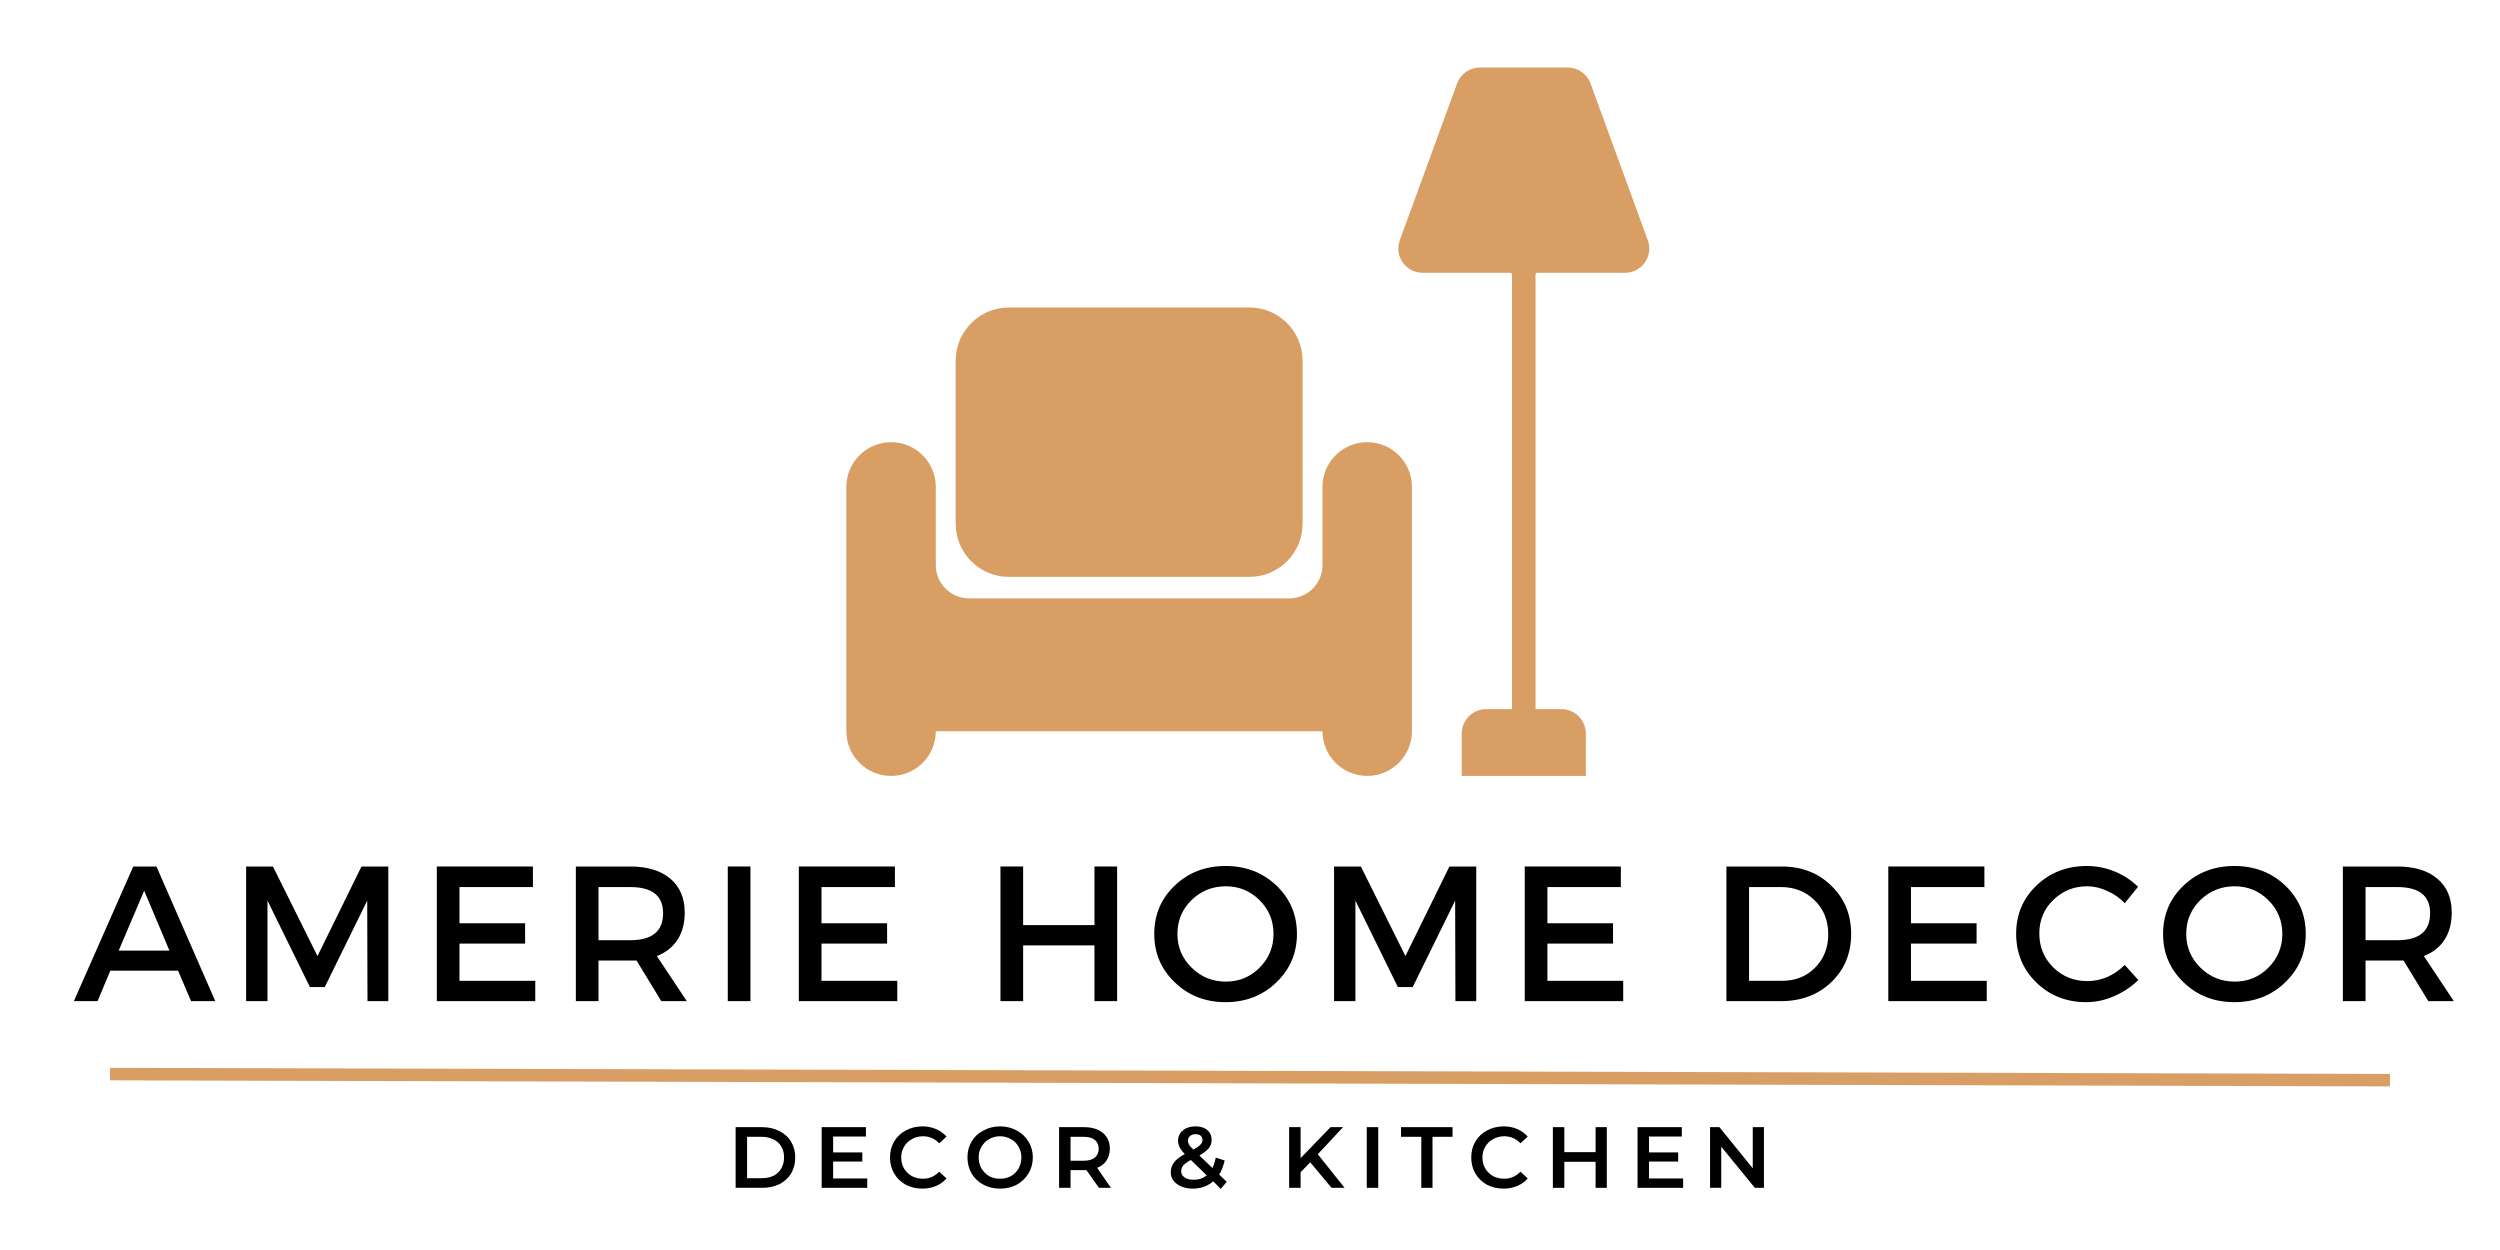
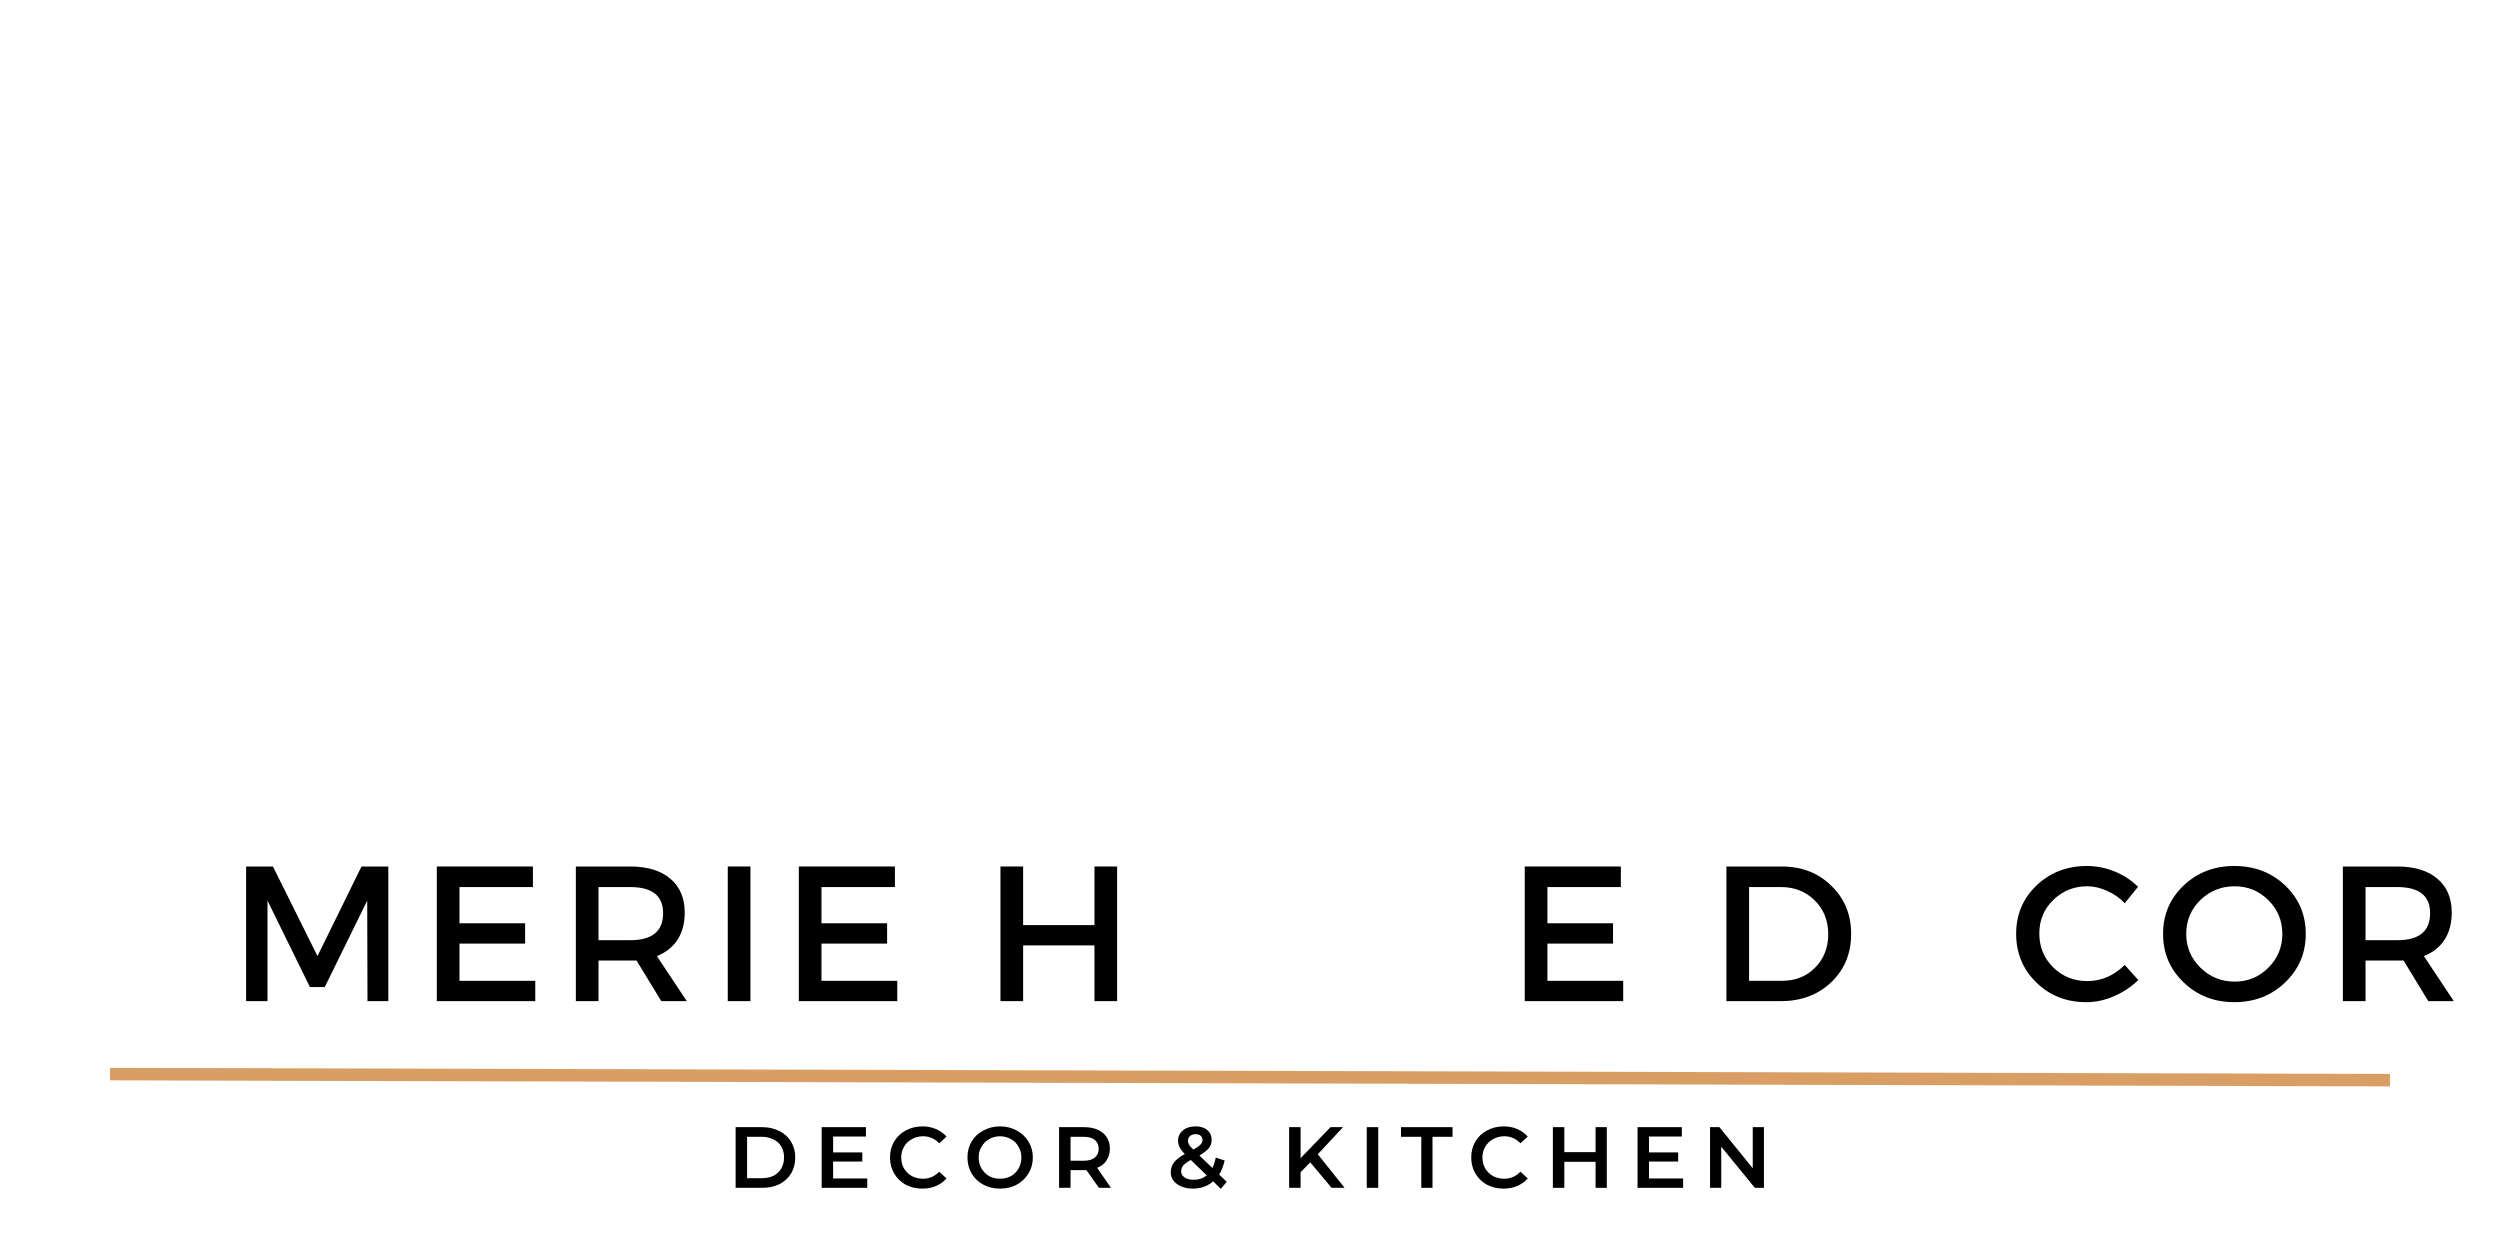
<svg xmlns="http://www.w3.org/2000/svg" version="1.0" preserveAspectRatio="xMidYMid meet" height="100" viewBox="0 0 150 75" zoomAndPan="magnify" width="200">
  <defs>
    <g />
    <clipPath id="085c4e50ca">
      <path clip-rule="nonzero" d="M 50.781 4.035 L 99 4.035 L 99 46.785 L 50.781 46.785 Z M 50.781 4.035" />
    </clipPath>
  </defs>
  <g clip-path="url(#085c4e50ca)">
-     <path fill-rule="evenodd" fill-opacity="1" d="M 98.867 14.414 L 95.43 5.004 C 95.219 4.434 94.676 4.051 94.062 4.051 L 88.793 4.051 C 88.18 4.051 87.633 4.434 87.426 5.004 L 83.988 14.414 C 83.641 15.363 84.344 16.367 85.355 16.367 L 90.613 16.367 C 90.672 16.367 90.719 16.414 90.719 16.473 L 90.719 42.547 L 89.176 42.547 C 88.359 42.547 87.703 43.207 87.703 44.02 L 87.703 46.555 L 95.152 46.555 L 95.152 44.02 C 95.152 43.207 94.492 42.547 93.68 42.547 L 92.133 42.547 L 92.133 16.473 C 92.133 16.414 92.18 16.367 92.238 16.367 L 97.5 16.367 C 98.512 16.367 99.215 15.363 98.867 14.414 Z M 82.031 26.531 C 80.551 26.531 79.348 27.73 79.348 29.215 L 79.348 33.906 C 79.348 35.008 78.457 35.902 77.355 35.902 L 58.145 35.902 C 57.043 35.902 56.148 35.008 56.148 33.906 L 56.148 29.215 C 56.148 27.73 54.945 26.531 53.465 26.531 C 51.984 26.531 50.781 27.73 50.781 29.215 L 50.781 43.875 C 50.781 45.355 51.984 46.555 53.465 46.555 C 54.945 46.555 56.148 45.355 56.148 43.875 L 79.348 43.875 C 79.348 45.355 80.551 46.555 82.031 46.555 C 83.516 46.555 84.715 45.355 84.715 43.875 L 84.715 29.215 C 84.715 27.73 83.516 26.531 82.031 26.531 Z M 74.965 34.613 L 60.535 34.613 C 58.77 34.613 57.34 33.184 57.34 31.418 L 57.34 21.641 C 57.34 19.879 58.77 18.449 60.535 18.449 L 74.965 18.449 C 76.727 18.449 78.156 19.879 78.156 21.641 L 78.156 31.418 C 78.156 33.184 76.727 34.613 74.965 34.613" fill="#d99e64" />
-   </g>
+     </g>
  <g fill-opacity="1" fill="#000000">
    <g transform="translate(4.417, 60.068)">
      <g>
-         <path d="M 6.266 -1.828 L 2.203 -1.828 L 1.438 0 L 0.016 0 L 3.578 -8.078 L 4.969 -8.078 L 8.5 0 L 7.047 0 Z M 5.75 -3.031 L 4.234 -6.625 L 2.703 -3.031 Z M 5.75 -3.031" />
-       </g>
+         </g>
    </g>
  </g>
  <g fill-opacity="1" fill="#000000">
    <g transform="translate(13.705, 60.068)">
      <g>
        <path d="M 9.594 0 L 8.344 0 L 8.328 -6.031 L 5.781 -0.844 L 4.891 -0.844 L 2.344 -6.031 L 2.344 0 L 1.062 0 L 1.062 -8.078 L 2.672 -8.078 L 5.344 -2.703 L 7.984 -8.078 L 9.594 -8.078 Z M 9.594 0" />
      </g>
    </g>
  </g>
  <g fill-opacity="1" fill="#000000">
    <g transform="translate(25.147, 60.068)">
      <g>
        <path d="M 6.828 -6.844 L 2.422 -6.844 L 2.422 -4.672 L 6.359 -4.672 L 6.359 -3.453 L 2.422 -3.453 L 2.422 -1.219 L 6.969 -1.219 L 6.969 0 L 1.062 0 L 1.062 -8.078 L 6.828 -8.078 Z M 6.828 -6.844" />
      </g>
    </g>
  </g>
  <g fill-opacity="1" fill="#000000">
    <g transform="translate(33.489, 60.068)">
      <g>
        <path d="M 6.188 0 L 4.703 -2.438 C 4.629 -2.438 4.504 -2.438 4.328 -2.438 L 2.422 -2.438 L 2.422 0 L 1.062 0 L 1.062 -8.078 L 4.328 -8.078 C 5.359 -8.078 6.16 -7.832 6.734 -7.344 C 7.305 -6.863 7.594 -6.188 7.594 -5.312 C 7.594 -4.664 7.445 -4.117 7.156 -3.672 C 6.863 -3.234 6.453 -2.91 5.922 -2.703 L 7.719 0 Z M 2.422 -3.656 L 4.328 -3.656 C 5.641 -3.656 6.297 -4.195 6.297 -5.281 C 6.297 -6.32 5.641 -6.844 4.328 -6.844 L 2.422 -6.844 Z M 2.422 -3.656" />
      </g>
    </g>
  </g>
  <g fill-opacity="1" fill="#000000">
    <g transform="translate(42.604, 60.068)">
      <g>
        <path d="M 2.422 0 L 1.062 0 L 1.062 -8.078 L 2.422 -8.078 Z M 2.422 0" />
      </g>
    </g>
  </g>
  <g fill-opacity="1" fill="#000000">
    <g transform="translate(46.867, 60.068)">
      <g>
        <path d="M 6.828 -6.844 L 2.422 -6.844 L 2.422 -4.672 L 6.359 -4.672 L 6.359 -3.453 L 2.422 -3.453 L 2.422 -1.219 L 6.969 -1.219 L 6.969 0 L 1.062 0 L 1.062 -8.078 L 6.828 -8.078 Z M 6.828 -6.844" />
      </g>
    </g>
  </g>
  <g fill-opacity="1" fill="#000000">
    <g transform="translate(55.21, 60.068)">
      <g />
    </g>
  </g>
  <g fill-opacity="1" fill="#000000">
    <g transform="translate(58.966, 60.068)">
      <g>
        <path d="M 8.062 0 L 6.703 0 L 6.703 -3.344 L 2.422 -3.344 L 2.422 0 L 1.062 0 L 1.062 -8.078 L 2.422 -8.078 L 2.422 -4.562 L 6.703 -4.562 L 6.703 -8.078 L 8.062 -8.078 Z M 8.062 0" />
      </g>
    </g>
  </g>
  <g fill-opacity="1" fill="#000000">
    <g transform="translate(68.864, 60.068)">
      <g>
+         </g>
+     </g>
+   </g>
+   <g fill-opacity="1" fill="#000000">
+     <g transform="translate(78.981, 60.068)">
+       <g>
+         </g>
+     </g>
+   </g>
+   <g fill-opacity="1" fill="#000000">
+     <g transform="translate(90.423, 60.068)">
+       <g>
+         <path d="M 6.828 -6.844 L 2.422 -6.844 L 2.422 -4.672 L 6.359 -4.672 L 6.359 -3.453 L 2.422 -3.453 L 2.422 -1.219 L 6.969 -1.219 L 6.969 0 L 1.062 0 L 1.062 -8.078 L 6.828 -8.078 Z M 6.828 -6.844" />
+       </g>
+     </g>
+   </g>
+   <g fill-opacity="1" fill="#000000">
+     <g transform="translate(98.765, 60.068)">
+       <g />
+     </g>
+   </g>
+   <g fill-opacity="1" fill="#000000">
+     <g transform="translate(102.522, 60.068)">
+       <g>
+         <path d="M 1.062 -8.078 L 4.375 -8.078 C 5.582 -8.078 6.578 -7.691 7.359 -6.922 C 8.148 -6.16 8.547 -5.195 8.547 -4.031 C 8.547 -2.863 8.148 -1.898 7.359 -1.141 C 6.566 -0.379 5.555 0 4.328 0 L 1.062 0 Z M 2.422 -6.844 L 2.422 -1.219 L 4.406 -1.219 C 5.195 -1.219 5.852 -1.477 6.375 -2 C 6.906 -2.531 7.172 -3.203 7.172 -4.016 C 7.172 -4.836 6.898 -5.516 6.359 -6.047 C 5.816 -6.578 5.145 -6.844 4.344 -6.844 Z M 2.422 -6.844" />
+       </g>
+     </g>
+   </g>
+   <g fill-opacity="1" fill="#000000">
+     <g transform="translate(112.236, 60.068)">
+       <g>
+         </g>
+     </g>
+   </g>
+   <g fill-opacity="1" fill="#000000">
+     <g transform="translate(120.578, 60.068)">
+       <g>
+         <path d="M 4.641 -8.109 C 5.203 -8.109 5.754 -8 6.297 -7.781 C 6.836 -7.562 7.305 -7.254 7.703 -6.859 L 6.906 -5.875 C 6.613 -6.188 6.266 -6.43 5.859 -6.609 C 5.461 -6.797 5.062 -6.891 4.656 -6.891 C 3.852 -6.891 3.172 -6.613 2.609 -6.062 C 2.055 -5.52 1.781 -4.852 1.781 -4.062 C 1.781 -3.258 2.055 -2.582 2.609 -2.031 C 3.172 -1.477 3.852 -1.203 4.656 -1.203 C 5.5 -1.203 6.25 -1.523 6.906 -2.172 L 7.719 -1.266 C 7.301 -0.859 6.816 -0.535 6.266 -0.297 C 5.711 -0.055 5.156 0.062 4.594 0.062 C 3.406 0.062 2.406 -0.332 1.594 -1.125 C 0.789 -1.914 0.391 -2.891 0.391 -4.047 C 0.391 -5.191 0.797 -6.156 1.609 -6.938 C 2.43 -7.719 3.441 -8.109 4.641 -8.109 Z M 4.641 -8.109" />
+       </g>
+     </g>
+   </g>
+   <g fill-opacity="1" fill="#000000">
+     <g transform="translate(129.393, 60.068)">
+       <g>
        <path d="M 1.625 -6.938 C 2.445 -7.719 3.461 -8.109 4.672 -8.109 C 5.879 -8.109 6.895 -7.719 7.719 -6.938 C 8.539 -6.156 8.953 -5.188 8.953 -4.031 C 8.953 -2.883 8.539 -1.914 7.719 -1.125 C 6.895 -0.332 5.879 0.062 4.672 0.062 C 3.461 0.062 2.445 -0.332 1.625 -1.125 C 0.801 -1.914 0.391 -2.883 0.391 -4.031 C 0.391 -5.188 0.801 -6.156 1.625 -6.938 Z M 4.688 -6.891 C 3.883 -6.891 3.195 -6.613 2.625 -6.062 C 2.062 -5.508 1.781 -4.832 1.781 -4.031 C 1.781 -3.238 2.066 -2.562 2.641 -2 C 3.211 -1.445 3.895 -1.172 4.688 -1.172 C 5.477 -1.172 6.148 -1.445 6.703 -2 C 7.266 -2.562 7.547 -3.238 7.547 -4.031 C 7.547 -4.832 7.266 -5.508 6.703 -6.062 C 6.148 -6.613 5.477 -6.891 4.688 -6.891 Z M 4.688 -6.891" />
      </g>
    </g>
  </g>
  <g fill-opacity="1" fill="#000000">
-     <g transform="translate(78.981, 60.068)">
-       <g>
-         <path d="M 9.594 0 L 8.344 0 L 8.328 -6.031 L 5.781 -0.844 L 4.891 -0.844 L 2.344 -6.031 L 2.344 0 L 1.062 0 L 1.062 -8.078 L 2.672 -8.078 L 5.344 -2.703 L 7.984 -8.078 L 9.594 -8.078 Z M 9.594 0" />
-       </g>
-     </g>
-   </g>
-   <g fill-opacity="1" fill="#000000">
-     <g transform="translate(90.423, 60.068)">
-       <g>
-         <path d="M 6.828 -6.844 L 2.422 -6.844 L 2.422 -4.672 L 6.359 -4.672 L 6.359 -3.453 L 2.422 -3.453 L 2.422 -1.219 L 6.969 -1.219 L 6.969 0 L 1.062 0 L 1.062 -8.078 L 6.828 -8.078 Z M 6.828 -6.844" />
-       </g>
-     </g>
-   </g>
-   <g fill-opacity="1" fill="#000000">
-     <g transform="translate(98.765, 60.068)">
-       <g />
-     </g>
-   </g>
-   <g fill-opacity="1" fill="#000000">
-     <g transform="translate(102.522, 60.068)">
-       <g>
-         <path d="M 1.062 -8.078 L 4.375 -8.078 C 5.582 -8.078 6.578 -7.691 7.359 -6.922 C 8.148 -6.16 8.547 -5.195 8.547 -4.031 C 8.547 -2.863 8.148 -1.898 7.359 -1.141 C 6.566 -0.379 5.555 0 4.328 0 L 1.062 0 Z M 2.422 -6.844 L 2.422 -1.219 L 4.406 -1.219 C 5.195 -1.219 5.852 -1.477 6.375 -2 C 6.906 -2.531 7.172 -3.203 7.172 -4.016 C 7.172 -4.836 6.898 -5.516 6.359 -6.047 C 5.816 -6.578 5.145 -6.844 4.344 -6.844 Z M 2.422 -6.844" />
-       </g>
-     </g>
-   </g>
-   <g fill-opacity="1" fill="#000000">
-     <g transform="translate(112.236, 60.068)">
-       <g>
-         <path d="M 6.828 -6.844 L 2.422 -6.844 L 2.422 -4.672 L 6.359 -4.672 L 6.359 -3.453 L 2.422 -3.453 L 2.422 -1.219 L 6.969 -1.219 L 6.969 0 L 1.062 0 L 1.062 -8.078 L 6.828 -8.078 Z M 6.828 -6.844" />
-       </g>
-     </g>
-   </g>
-   <g fill-opacity="1" fill="#000000">
-     <g transform="translate(120.578, 60.068)">
-       <g>
-         <path d="M 4.641 -8.109 C 5.203 -8.109 5.754 -8 6.297 -7.781 C 6.836 -7.562 7.305 -7.254 7.703 -6.859 L 6.906 -5.875 C 6.613 -6.188 6.266 -6.43 5.859 -6.609 C 5.461 -6.797 5.062 -6.891 4.656 -6.891 C 3.852 -6.891 3.172 -6.613 2.609 -6.062 C 2.055 -5.52 1.781 -4.852 1.781 -4.062 C 1.781 -3.258 2.055 -2.582 2.609 -2.031 C 3.172 -1.477 3.852 -1.203 4.656 -1.203 C 5.5 -1.203 6.25 -1.523 6.906 -2.172 L 7.719 -1.266 C 7.301 -0.859 6.816 -0.535 6.266 -0.297 C 5.711 -0.055 5.156 0.062 4.594 0.062 C 3.406 0.062 2.406 -0.332 1.594 -1.125 C 0.789 -1.914 0.391 -2.891 0.391 -4.047 C 0.391 -5.191 0.797 -6.156 1.609 -6.938 C 2.43 -7.719 3.441 -8.109 4.641 -8.109 Z M 4.641 -8.109" />
-       </g>
-     </g>
-   </g>
-   <g fill-opacity="1" fill="#000000">
-     <g transform="translate(129.393, 60.068)">
-       <g>
-         <path d="M 1.625 -6.938 C 2.445 -7.719 3.461 -8.109 4.672 -8.109 C 5.879 -8.109 6.895 -7.719 7.719 -6.938 C 8.539 -6.156 8.953 -5.188 8.953 -4.031 C 8.953 -2.883 8.539 -1.914 7.719 -1.125 C 6.895 -0.332 5.879 0.062 4.672 0.062 C 3.461 0.062 2.445 -0.332 1.625 -1.125 C 0.801 -1.914 0.391 -2.883 0.391 -4.031 C 0.391 -5.188 0.801 -6.156 1.625 -6.938 Z M 4.688 -6.891 C 3.883 -6.891 3.195 -6.613 2.625 -6.062 C 2.062 -5.508 1.781 -4.832 1.781 -4.031 C 1.781 -3.238 2.066 -2.562 2.641 -2 C 3.211 -1.445 3.895 -1.172 4.688 -1.172 C 5.477 -1.172 6.148 -1.445 6.703 -2 C 7.266 -2.562 7.547 -3.238 7.547 -4.031 C 7.547 -4.832 7.266 -5.508 6.703 -6.062 C 6.148 -6.613 5.477 -6.891 4.688 -6.891 Z M 4.688 -6.891" />
-       </g>
-     </g>
-   </g>
-   <g fill-opacity="1" fill="#000000">
    <g transform="translate(139.51, 60.068)">
      <g>
        <path d="M 6.188 0 L 4.703 -2.438 C 4.629 -2.438 4.504 -2.438 4.328 -2.438 L 2.422 -2.438 L 2.422 0 L 1.062 0 L 1.062 -8.078 L 4.328 -8.078 C 5.359 -8.078 6.16 -7.832 6.734 -7.344 C 7.305 -6.863 7.594 -6.188 7.594 -5.312 C 7.594 -4.664 7.445 -4.117 7.156 -3.672 C 6.863 -3.234 6.453 -2.91 5.922 -2.703 L 7.719 0 Z M 2.422 -3.656 L 4.328 -3.656 C 5.641 -3.656 6.297 -4.195 6.297 -5.281 C 6.297 -6.32 5.641 -6.844 4.328 -6.844 L 2.422 -6.844 Z M 2.422 -3.656" />
      </g>
    </g>
  </g>
  <g fill-opacity="1" fill="#000000">
    <g transform="translate(43.653, 71.27)">
      <g>
        <path d="M 0.484 -3.641 L 2.078 -3.641 C 2.461 -3.641 2.805 -3.562 3.109 -3.406 C 3.41 -3.258 3.645 -3.047 3.812 -2.766 C 3.977 -2.492 4.062 -2.18 4.062 -1.828 C 4.062 -1.461 3.977 -1.141 3.812 -0.859 C 3.645 -0.586 3.41 -0.375 3.109 -0.219 C 2.805 -0.07 2.461 0 2.078 0 L 0.484 0 Z M 2.047 -0.578 C 2.316 -0.578 2.551 -0.625 2.75 -0.719 C 2.957 -0.82 3.113 -0.969 3.219 -1.156 C 3.332 -1.352 3.391 -1.578 3.391 -1.828 C 3.391 -2.078 3.332 -2.297 3.219 -2.484 C 3.113 -2.672 2.957 -2.812 2.75 -2.906 C 2.551 -3.008 2.316 -3.062 2.047 -3.062 L 1.172 -3.062 L 1.172 -0.578 Z M 2.047 -0.578" />
      </g>
    </g>
  </g>
  <g fill-opacity="1" fill="#000000">
    <g transform="translate(48.816, 71.27)">
      <g>
        <path d="M 3.219 -0.562 L 3.219 0 L 0.484 0 L 0.484 -3.641 L 3.141 -3.641 L 3.141 -3.078 L 1.172 -3.078 L 1.172 -2.125 L 2.922 -2.125 L 2.922 -1.578 L 1.172 -1.578 L 1.172 -0.562 Z M 3.219 -0.562" />
      </g>
    </g>
  </g>
  <g fill-opacity="1" fill="#000000">
    <g transform="translate(53.167, 71.27)">
      <g>
        <path d="M 2.172 0.047 C 1.805 0.047 1.473 -0.031 1.172 -0.188 C 0.879 -0.352 0.648 -0.578 0.484 -0.859 C 0.316 -1.141 0.234 -1.461 0.234 -1.828 C 0.234 -2.18 0.316 -2.5 0.484 -2.781 C 0.648 -3.062 0.879 -3.281 1.172 -3.438 C 1.473 -3.602 1.812 -3.688 2.188 -3.688 C 2.477 -3.688 2.742 -3.633 2.984 -3.531 C 3.234 -3.426 3.445 -3.273 3.625 -3.078 L 3.188 -2.672 C 2.914 -2.953 2.594 -3.094 2.219 -3.094 C 1.969 -3.094 1.742 -3.035 1.547 -2.922 C 1.348 -2.816 1.191 -2.664 1.078 -2.469 C 0.961 -2.281 0.906 -2.066 0.906 -1.828 C 0.906 -1.578 0.961 -1.352 1.078 -1.156 C 1.191 -0.969 1.348 -0.816 1.547 -0.703 C 1.742 -0.598 1.969 -0.547 2.219 -0.547 C 2.594 -0.547 2.914 -0.688 3.188 -0.969 L 3.625 -0.562 C 3.445 -0.363 3.234 -0.211 2.984 -0.109 C 2.742 -0.004 2.473 0.047 2.172 0.047 Z M 2.172 0.047" />
      </g>
    </g>
  </g>
  <g fill-opacity="1" fill="#000000">
    <g transform="translate(57.814, 71.27)">
      <g>
        <path d="M 2.188 0.047 C 1.82 0.047 1.488 -0.031 1.188 -0.188 C 0.883 -0.352 0.648 -0.578 0.484 -0.859 C 0.316 -1.148 0.234 -1.473 0.234 -1.828 C 0.234 -2.18 0.316 -2.5 0.484 -2.781 C 0.648 -3.062 0.883 -3.281 1.188 -3.438 C 1.488 -3.602 1.82 -3.688 2.188 -3.688 C 2.562 -3.688 2.895 -3.602 3.188 -3.438 C 3.488 -3.281 3.723 -3.062 3.891 -2.781 C 4.066 -2.5 4.156 -2.18 4.156 -1.828 C 4.156 -1.461 4.066 -1.141 3.891 -0.859 C 3.723 -0.578 3.488 -0.352 3.188 -0.188 C 2.895 -0.031 2.562 0.047 2.188 0.047 Z M 2.188 -0.547 C 2.426 -0.547 2.645 -0.598 2.844 -0.703 C 3.039 -0.816 3.191 -0.969 3.297 -1.156 C 3.41 -1.352 3.469 -1.578 3.469 -1.828 C 3.469 -2.066 3.41 -2.281 3.297 -2.469 C 3.191 -2.664 3.039 -2.816 2.844 -2.922 C 2.645 -3.035 2.426 -3.094 2.188 -3.094 C 1.945 -3.094 1.727 -3.035 1.531 -2.922 C 1.344 -2.816 1.191 -2.664 1.078 -2.469 C 0.961 -2.281 0.906 -2.066 0.906 -1.828 C 0.906 -1.578 0.961 -1.352 1.078 -1.156 C 1.191 -0.969 1.344 -0.816 1.531 -0.703 C 1.727 -0.598 1.945 -0.547 2.188 -0.547 Z M 2.188 -0.547" />
      </g>
    </g>
  </g>
  <g fill-opacity="1" fill="#000000">
    <g transform="translate(63.061, 71.27)">
      <g>
        <path d="M 2.875 0 L 2.125 -1.062 C 2.094 -1.062 2.047 -1.062 1.984 -1.062 L 1.172 -1.062 L 1.172 0 L 0.484 0 L 0.484 -3.641 L 1.984 -3.641 C 2.305 -3.641 2.582 -3.586 2.812 -3.484 C 3.039 -3.379 3.219 -3.227 3.344 -3.031 C 3.469 -2.844 3.531 -2.613 3.531 -2.344 C 3.531 -2.07 3.461 -1.836 3.328 -1.641 C 3.203 -1.441 3.016 -1.297 2.766 -1.203 L 3.594 0 Z M 2.859 -2.344 C 2.859 -2.57 2.781 -2.75 2.625 -2.875 C 2.477 -3 2.254 -3.062 1.953 -3.062 L 1.172 -3.062 L 1.172 -1.625 L 1.953 -1.625 C 2.254 -1.625 2.477 -1.688 2.625 -1.812 C 2.781 -1.938 2.859 -2.113 2.859 -2.344 Z M 2.859 -2.344" />
      </g>
    </g>
  </g>
  <g fill-opacity="1" fill="#000000">
    <g transform="translate(67.73, 71.27)">
      <g />
    </g>
  </g>
  <g fill-opacity="1" fill="#000000">
    <g transform="translate(70.027, 71.27)">
      <g>
        <path d="M 3.219 0.062 L 2.766 -0.391 C 2.422 -0.098 2.016 0.047 1.547 0.047 C 1.285 0.047 1.055 0.004 0.859 -0.078 C 0.66 -0.16 0.504 -0.273 0.391 -0.422 C 0.273 -0.566 0.219 -0.734 0.219 -0.922 C 0.219 -1.148 0.281 -1.348 0.406 -1.516 C 0.539 -1.691 0.758 -1.863 1.062 -2.031 C 0.914 -2.176 0.812 -2.312 0.75 -2.438 C 0.688 -2.562 0.656 -2.691 0.656 -2.828 C 0.656 -3.078 0.75 -3.281 0.938 -3.438 C 1.133 -3.602 1.391 -3.688 1.703 -3.688 C 2.004 -3.688 2.238 -3.613 2.406 -3.469 C 2.582 -3.32 2.672 -3.125 2.672 -2.875 C 2.672 -2.688 2.613 -2.52 2.5 -2.375 C 2.383 -2.238 2.195 -2.094 1.938 -1.938 L 2.719 -1.188 C 2.801 -1.363 2.867 -1.57 2.922 -1.812 L 3.453 -1.641 C 3.379 -1.316 3.27 -1.035 3.125 -0.797 L 3.578 -0.359 Z M 1.703 -3.219 C 1.566 -3.219 1.457 -3.18 1.375 -3.109 C 1.289 -3.035 1.25 -2.941 1.25 -2.828 C 1.25 -2.742 1.27 -2.664 1.312 -2.594 C 1.352 -2.52 1.441 -2.422 1.578 -2.297 C 1.785 -2.41 1.926 -2.508 2 -2.594 C 2.082 -2.676 2.125 -2.77 2.125 -2.875 C 2.125 -2.977 2.086 -3.062 2.016 -3.125 C 1.941 -3.188 1.836 -3.219 1.703 -3.219 Z M 1.594 -0.484 C 1.895 -0.484 2.156 -0.57 2.375 -0.75 L 1.422 -1.672 C 1.211 -1.555 1.062 -1.445 0.969 -1.344 C 0.883 -1.238 0.844 -1.117 0.844 -0.984 C 0.844 -0.836 0.91 -0.719 1.047 -0.625 C 1.18 -0.531 1.363 -0.484 1.594 -0.484 Z M 1.594 -0.484" />
      </g>
    </g>
  </g>
  <g fill-opacity="1" fill="#000000">
    <g transform="translate(74.566, 71.27)">
      <g />
    </g>
  </g>
  <g fill-opacity="1" fill="#000000">
    <g transform="translate(76.864, 71.27)">
      <g>
        <path d="M 1.75 -1.531 L 1.172 -0.938 L 1.172 0 L 0.484 0 L 0.484 -3.641 L 1.172 -3.641 L 1.172 -1.781 L 2.969 -3.641 L 3.719 -3.641 L 2.203 -2.016 L 3.812 0 L 3.031 0 Z M 1.75 -1.531" />
      </g>
    </g>
  </g>
  <g fill-opacity="1" fill="#000000">
    <g transform="translate(81.522, 71.27)">
      <g>
        <path d="M 0.484 -3.641 L 1.172 -3.641 L 1.172 0 L 0.484 0 Z M 0.484 -3.641" />
      </g>
    </g>
  </g>
  <g fill-opacity="1" fill="#000000">
    <g transform="translate(84.044, 71.27)">
      <g>
        <path d="M 1.234 -3.062 L 0.016 -3.062 L 0.016 -3.641 L 3.109 -3.641 L 3.109 -3.062 L 1.906 -3.062 L 1.906 0 L 1.234 0 Z M 1.234 -3.062" />
      </g>
    </g>
  </g>
  <g fill-opacity="1" fill="#000000">
    <g transform="translate(88.04, 71.27)">
      <g>
-         <path d="M 2.172 0.047 C 1.805 0.047 1.473 -0.031 1.172 -0.188 C 0.879 -0.352 0.648 -0.578 0.484 -0.859 C 0.316 -1.141 0.234 -1.461 0.234 -1.828 C 0.234 -2.18 0.316 -2.5 0.484 -2.781 C 0.648 -3.062 0.879 -3.281 1.172 -3.438 C 1.473 -3.602 1.812 -3.688 2.188 -3.688 C 2.477 -3.688 2.742 -3.633 2.984 -3.531 C 3.234 -3.426 3.445 -3.273 3.625 -3.078 L 3.188 -2.672 C 2.914 -2.953 2.594 -3.094 2.219 -3.094 C 1.969 -3.094 1.742 -3.035 1.547 -2.922 C 1.348 -2.816 1.191 -2.664 1.078 -2.469 C 0.961 -2.281 0.906 -2.066 0.906 -1.828 C 0.906 -1.578 0.961 -1.352 1.078 -1.156 C 1.191 -0.969 1.348 -0.816 1.547 -0.703 C 1.742 -0.598 1.969 -0.547 2.219 -0.547 C 2.594 -0.547 2.914 -0.688 3.188 -0.969 L 3.625 -0.562 C 3.445 -0.363 3.234 -0.211 2.984 -0.109 C 2.742 -0.004 2.473 0.047 2.172 0.047 Z M 2.172 0.047" />
+         <path d="M 2.172 0.047 C 1.805 0.047 1.473 -0.031 1.172 -0.188 C 0.879 -0.352 0.648 -0.578 0.484 -0.859 C 0.316 -1.141 0.234 -1.461 0.234 -1.828 C 0.234 -2.18 0.316 -2.5 0.484 -2.781 C 0.648 -3.062 0.879 -3.281 1.172 -3.438 C 1.473 -3.602 1.812 -3.688 2.188 -3.688 C 2.477 -3.688 2.742 -3.633 2.984 -3.531 C 3.234 -3.426 3.445 -3.273 3.625 -3.078 L 3.188 -2.672 C 2.914 -2.953 2.594 -3.094 2.219 -3.094 C 1.969 -3.094 1.742 -3.035 1.547 -2.922 C 1.348 -2.816 1.191 -2.664 1.078 -2.469 C 0.961 -2.281 0.906 -2.066 0.906 -1.828 C 0.906 -1.578 0.961 -1.352 1.078 -1.156 C 1.191 -0.969 1.348 -0.816 1.547 -0.703 C 1.742 -0.598 1.969 -0.547 2.219 -0.547 C 2.594 -0.547 2.914 -0.688 3.188 -0.969 L 3.625 -0.562 C 3.445 -0.363 3.234 -0.211 2.984 -0.109 C 2.742 -0.004 2.473 0.047 2.172 0.047 M 2.172 0.047" />
      </g>
    </g>
  </g>
  <g fill-opacity="1" fill="#000000">
    <g transform="translate(92.688, 71.27)">
      <g>
        <path d="M 3.719 -3.641 L 3.719 0 L 3.047 0 L 3.047 -1.562 L 1.172 -1.562 L 1.172 0 L 0.484 0 L 0.484 -3.641 L 1.172 -3.641 L 1.172 -2.141 L 3.047 -2.141 L 3.047 -3.641 Z M 3.719 -3.641" />
      </g>
    </g>
  </g>
  <g fill-opacity="1" fill="#000000">
    <g transform="translate(97.768, 71.27)">
      <g>
        <path d="M 3.219 -0.562 L 3.219 0 L 0.484 0 L 0.484 -3.641 L 3.141 -3.641 L 3.141 -3.078 L 1.172 -3.078 L 1.172 -2.125 L 2.922 -2.125 L 2.922 -1.578 L 1.172 -1.578 L 1.172 -0.562 Z M 3.219 -0.562" />
      </g>
    </g>
  </g>
  <g fill-opacity="1" fill="#000000">
    <g transform="translate(102.118, 71.27)">
      <g>
        <path d="M 3.719 -3.641 L 3.719 0 L 3.172 0 L 1.156 -2.469 L 1.156 0 L 0.484 0 L 0.484 -3.641 L 1.047 -3.641 L 3.047 -1.172 L 3.047 -3.641 Z M 3.719 -3.641" />
      </g>
    </g>
  </g>
  <path stroke-miterlimit="4" stroke-opacity="1" stroke-width="1" stroke="#d99e64" d="M 0.002 0.499 L 182.399 0.499" stroke-linejoin="miter" fill="none" transform="matrix(0.75, 0.002, -0.002, 0.75, 6.601, 64.071)" stroke-linecap="butt" />
</svg>